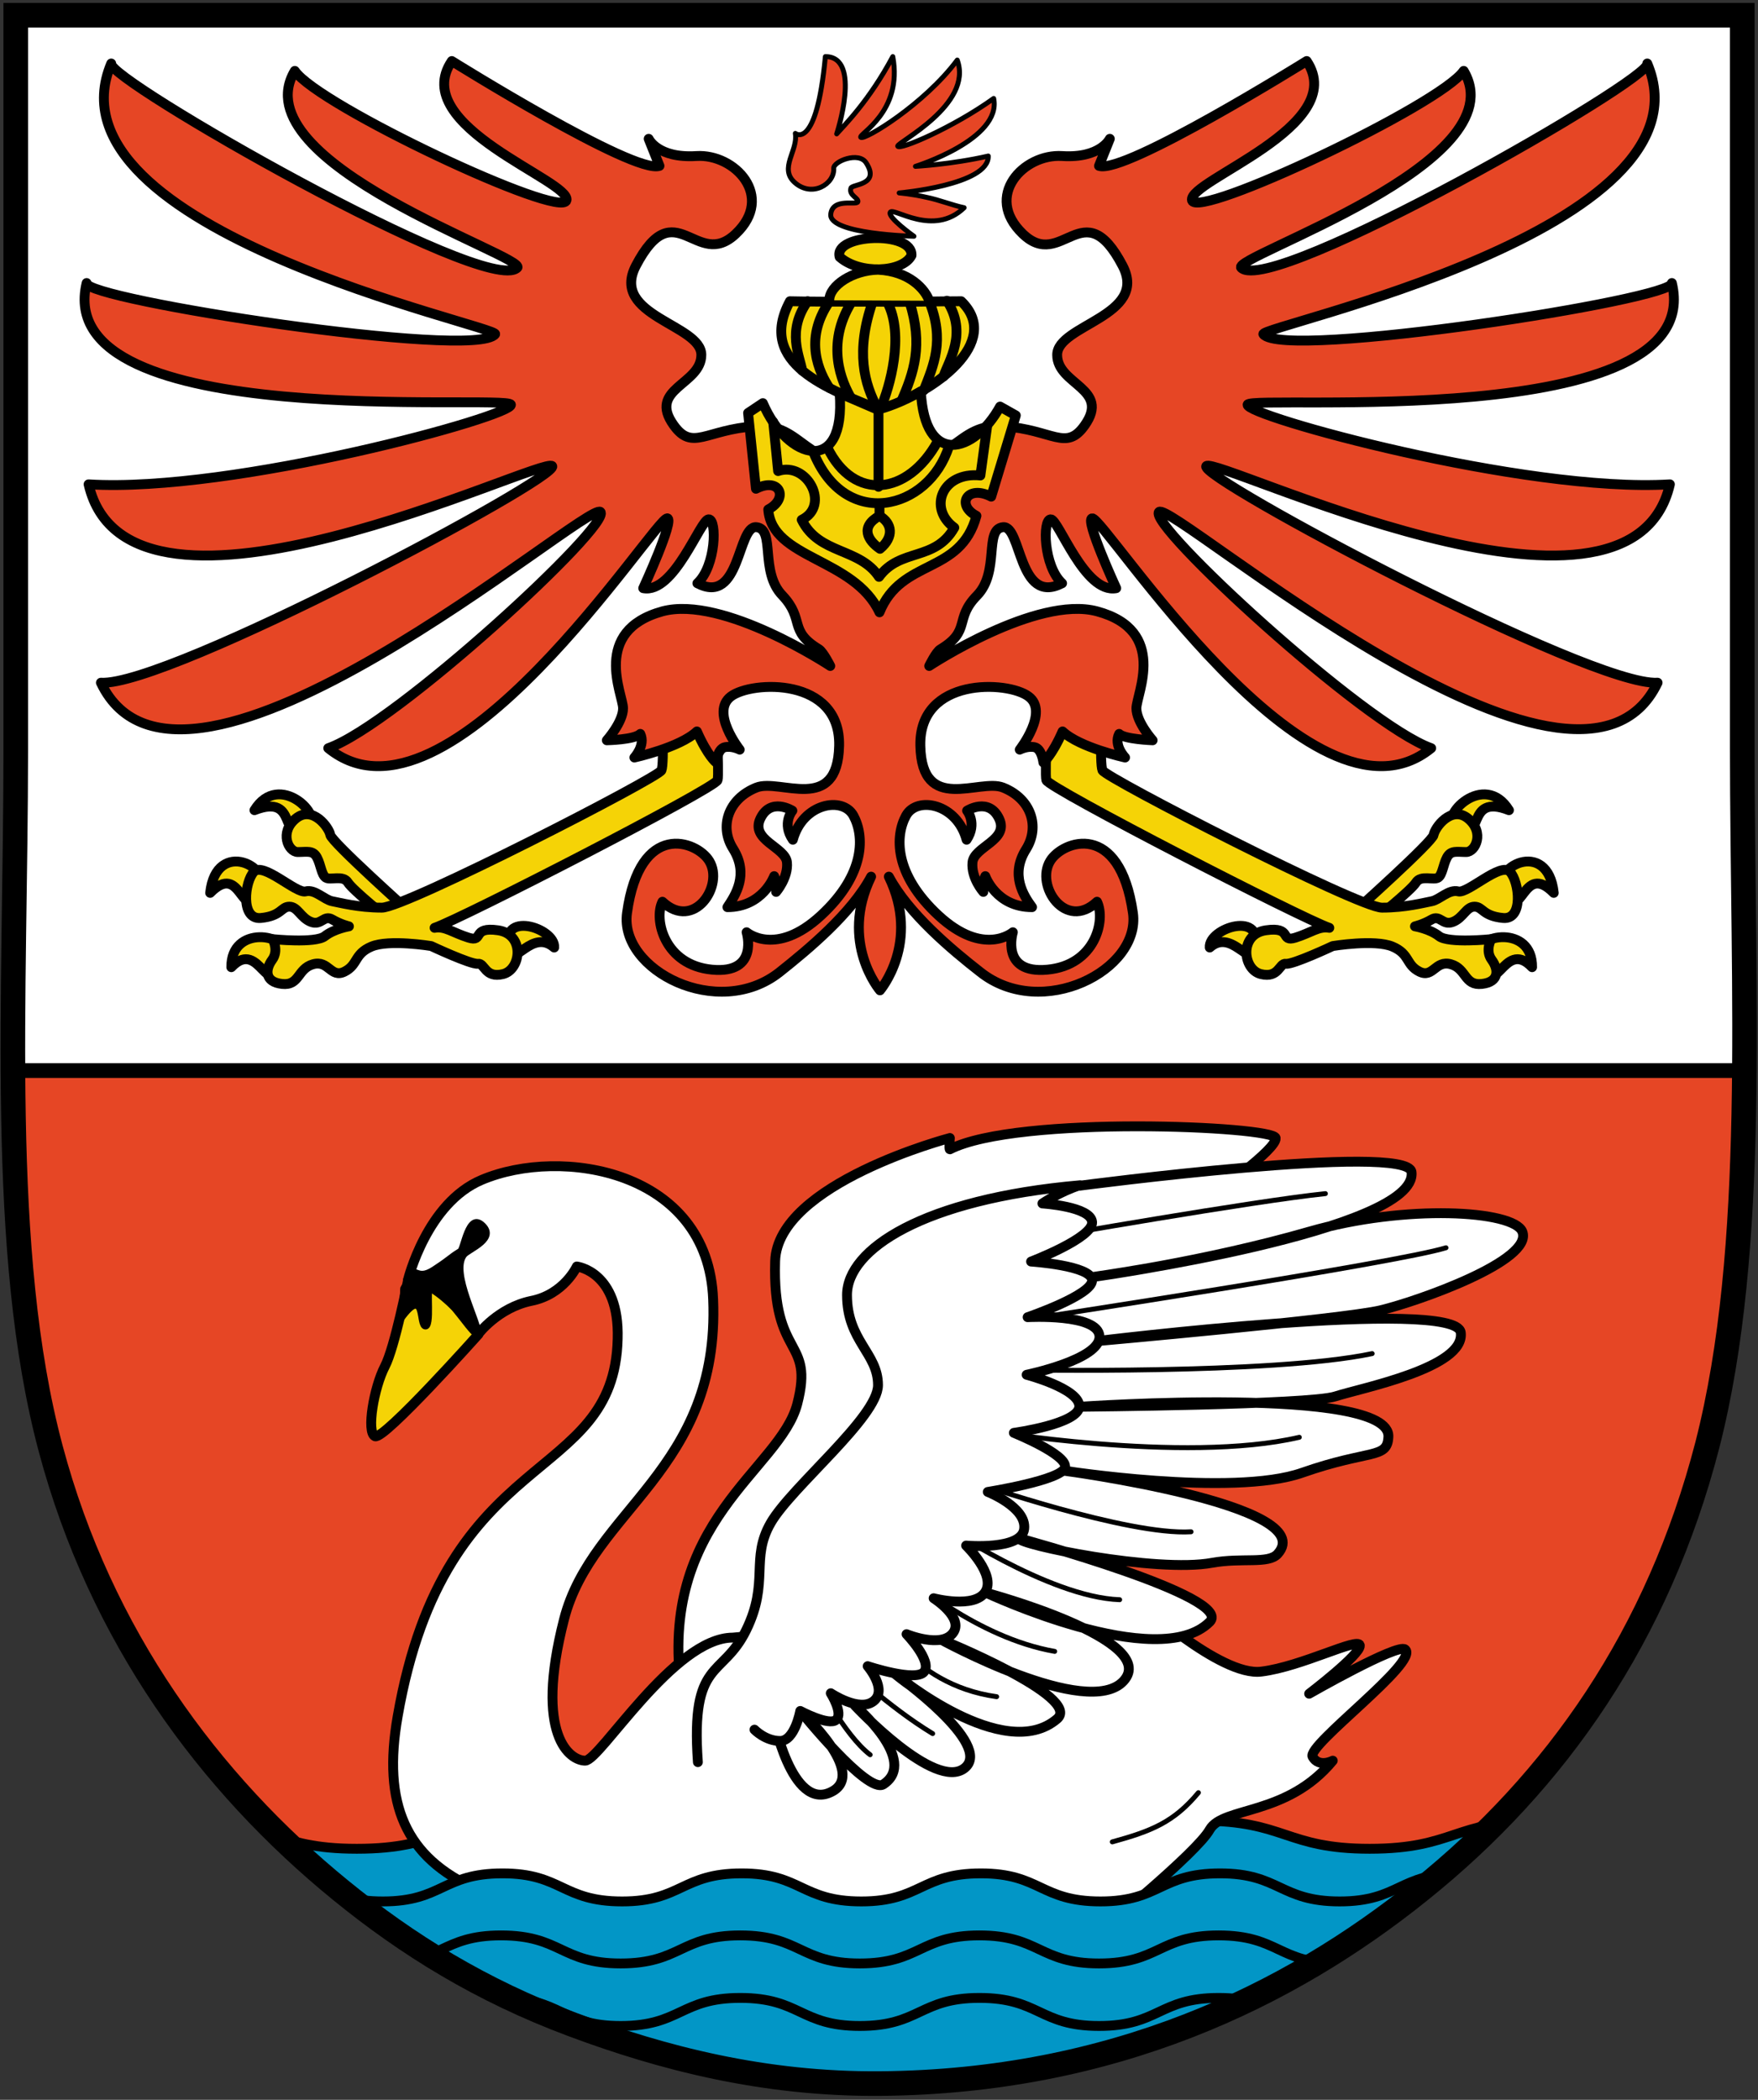
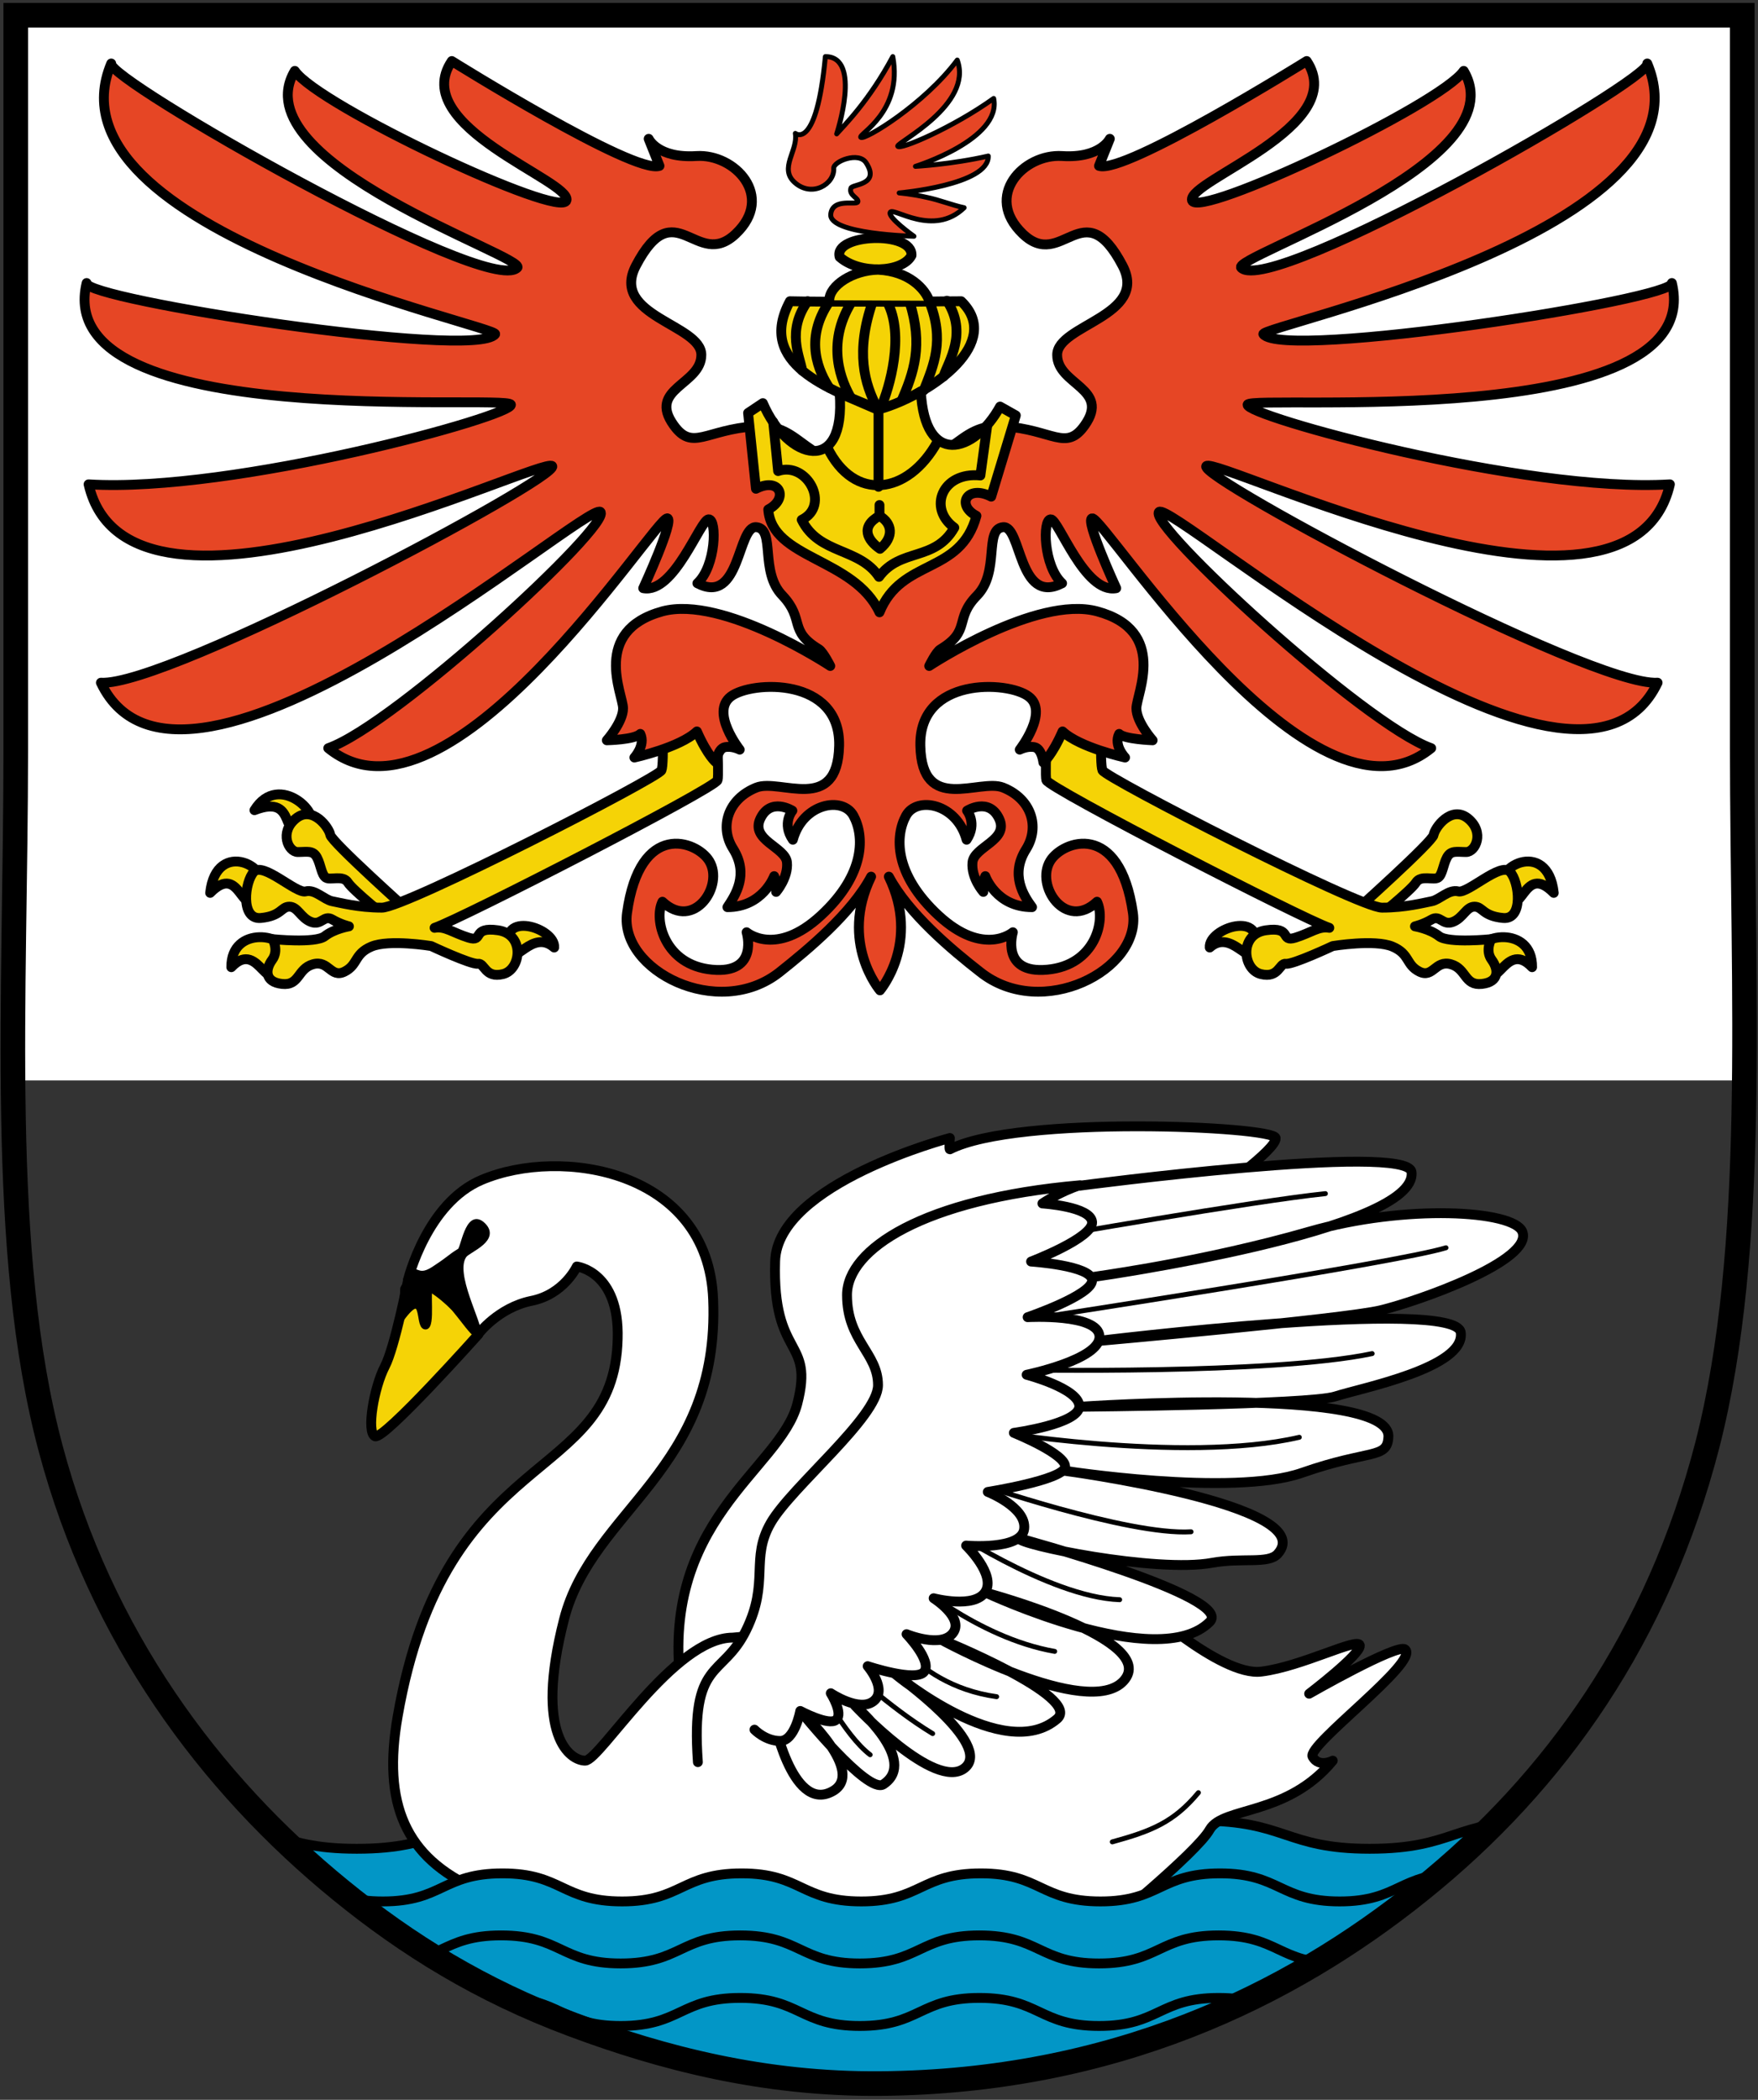
<svg xmlns="http://www.w3.org/2000/svg" xmlns:xlink="http://www.w3.org/1999/xlink" id="Ebene_1" x="0px" y="0px" viewBox="0 0 357.2 426.6" style="enable-background:new 0 0 357.2 426.6;" xml:space="preserve">
  <rect x="0" y="0" width="357.2" height="426.6" fill="#333333" stroke="none" />
  <style type="text/css">
	.st0{clip-path:url(#Schildflaeche_2_);fill:#FFFFFF;}
	
		.st1{clip-path:url(#Schildflaeche_2_);fill:#E64625;stroke:#000000;stroke-width:3;stroke-linecap:round;stroke-linejoin:round;stroke-miterlimit:10;}
	.st2{clip-path:url(#Schildflaeche_2_);}
	.st3{fill:#0296C6;stroke:#000000;stroke-width:2;stroke-linecap:round;stroke-linejoin:round;}
	.st4{fill:#F5D306;stroke:#000000;stroke-width:2;stroke-linecap:round;stroke-linejoin:round;}
	.st5{fill:#FFFFFF;stroke:#000000;stroke-width:2;stroke-linecap:round;stroke-linejoin:round;stroke-miterlimit:10;}
	.st6{stroke:#000000;stroke-linecap:round;stroke-linejoin:round;stroke-miterlimit:10;}
	.st7{fill:none;stroke:#000000;stroke-linecap:round;stroke-linejoin:round;stroke-miterlimit:10;}
	.st8{fill:#FFFFFF;stroke:#000000;stroke-linecap:round;stroke-linejoin:round;stroke-miterlimit:10;}
	.st9{fill:none;stroke:#000000;stroke-width:2;stroke-linecap:round;stroke-linejoin:round;}
	.st10{fill:#E64625;stroke:#000000;stroke-width:2;stroke-linecap:round;stroke-linejoin:round;stroke-miterlimit:10;}
	.st11{fill:#E64625;stroke:#000000;stroke-linecap:round;stroke-linejoin:round;stroke-miterlimit:10;}
	.st12{fill:none;stroke:#000000;stroke-width:5;stroke-miterlimit:10;}
</style>
  <g>
    <defs>
      <path id="Schildflaeche_1_" d="M3.2,4.1c0,0,0,98.8,0,148.5c0,49.5-3.6,101.7,7.1,141.7c10.1,37.9,32.1,67.9,59,89.8    c13.5,11,28.5,20.3,47,27.2c18.2,6.8,38.9,12.2,62.6,12c47.2-0.4,83-17.8,109.6-39.2c27-21.7,48.6-52.5,58.4-90.5    c10.3-40.2,7.1-92,7.1-141.7c0-49.8,0-148.8,0-148.8H3.2V4.1z" />
    </defs>
    <clipPath id="Schildflaeche_2_">
      <use xlink:href="#Schildflaeche_1_" style="overflow:visible;" />
    </clipPath>
    <rect x="-6.5" y="-6.3" class="st0" width="372" height="225.8" />
-     <rect x="-6.5" y="217.5" class="st1" width="372" height="216.2" />
    <g class="st2">
      <path class="st3" d="M38.2,369.9c17.2,0,17.2,5.7,34.3,5.7c17.2,0,17.2-5.7,34.3-5.7c17.2,0,17.2,5.7,34.3,5.7    c17.2,0,17.2-5.7,34.3-5.7c17.2,0,17.2,5.7,34.3,5.7c17.2,0,17.2-5.7,34.3-5.7c17.2,0,17.2,5.7,34.3,5.7c17.2,0,17.2-5.7,34.3-5.7    v79.3H38.2V369.9z" />
    </g>
    <g class="st2">
      <path class="st4" d="M94.5,262.1c2.5,4.8,2.7,9,2.7,9s-19.2,21.5-21,20.7c-1.8-0.8-0.2-10,2-14.2c2-3.8,4.7-17.5,4.7-17.5    L94.5,262.1z" />
      <path class="st5" d="M138.5,343.7c-5-34.8,20-45,23.5-58.5s-5.1-9-4.5-29c0.5-15.8,35.5-25,35.5-25s-0.2,2.3,0,2.3    c13.7-7,65.8-4.7,66.2-2.3c0.3,2.3-12.8,11.5-12.8,11.5l-54.8,123L138.5,343.7z" />
      <path class="st5" d="M148.9,332.7c-12,0-27,25-30,25s-10.4-4.9-4.3-28.7c5.7-22.3,31.7-30.3,30.3-65c-1-26.3-30.9-31.1-47-24.3    c-11.2,4.7-15,20.3-15,20.3c6.7,0,14.3,11,14.3,11s4-5.3,10.7-6.7c6.7-1.3,9.3-7,9.3-7s8.7,1,8.3,14.7c-0.7,30-35,21-44.7,76.7    c-6.2,35.5,18.3,43.7,92.7,43.7h50c0,0,19.7-16,22.3-20.7c2.7-4.7,15.7-2.7,25-14c0,0-2.8,1.5-4.1-0.8s21.8-19.3,18.8-21.8    c-1.5-1.3-19.5,9-19.5,9s10.5-8,10.3-9.8s-11.8,4.3-20,5.3C248,340.7,231,325,231,325L148.9,332.7z" />
      <path class="st6" d="M98,248.7c3.4,3-2.7,5.2-3.6,6.3c-2.8,3.6,3.4,14.2,2.8,16s-5.7-7.6-9.5-9.3c-1.1-0.5,0.4,8.1-1.3,7.9    c-1.7-0.2,0.2-8.8-5.3-0.9c1.5-10-0.2-5,1.7-8.7c1.8-3.7,1.5,0.3,5.3-2.2c3.8-2.5,2.9-2.2,5.3-3.7C94.1,253.8,95,246.1,98,248.7z" />
      <path class="st7" d="M243.5,364.2c-5,6-9.5,7.8-17.5,10" />
      <path class="st5" d="M157,348.5c0,0,3.8,19.8,12,15.5c7.4-3.8-6.3-16.3-6.3-16.3s13.6,16.9,16.8,14.8c7.3-4.8-5.8-16-5.8-16    S190,364,196,359.2s-14-19-14-19s22,18.3,32.8,9C220,344.7,191,333,191,333s30,16.5,37.3,8.5c7.6-8.4-27.9-17.9-27.9-17.9    s34.9,16.4,45.4,5.9c5.1-5.1-38.8-17-38.8-17c-0.3,1.3,28,7.1,39.3,5c6.1-1.1,11.4,0.3,13.3-1.8c9-10-44-17-44-17s34.8,5.5,49,0.5    c13.7-4.8,17.3-2.7,17.5-7.3c0.5-10.5-62.7-6.1-62.7-6.1s46.7-0.4,51.9-2.1s26.5-5.8,25.5-13s-74.3,1.8-74.3,1.8s50.5-4.5,58-6.3    s31.2-10.1,28.8-16c-1.8-4.3-23.7-5.6-43.2,0c-21.5,6.2-43.8,9.2-43.8,9.2s66-9.3,64.5-21.3c-0.8-6-67.5,2.8-67.5,2.8" />
      <g>
        <path class="st8" d="M269.3,242.5c-14.5,1.5-57.3,9-57.3,9" />
        <path class="st8" d="M293.8,253.5c-9.5,3-84.8,14.5-84.8,14.5" />
        <path class="st8" d="M278.8,275c-20.3,4.3-72.3,3.3-72.3,3.3" />
        <path class="st8" d="M264,292c-23.5,5.5-64.3-1.5-64.3-1.5" />
        <path class="st8" d="M242,311.2c-12.8,0.8-44-10-44-10" />
        <path class="st8" d="M227.5,325c-14.5-0.5-36.5-15.5-36.5-15.5" />
        <path class="st8" d="M214.3,335.5c-16-2.8-30-15.3-30-15.3" />
        <path class="st8" d="M202.5,344.7c-18-2.5-24.5-17.5-24.5-17.5" />
        <path class="st8" d="M189.5,352.2c-8.8-5.3-18-14-18-14" />
        <path class="st8" d="M176.8,356.5c-5.3-4-11-15.3-11-15.3" />
      </g>
      <path class="st5" d="M141.8,358c-1.5-21.1,5-17,9.8-26.8s0.8-14.5,5-21.8s21.8-21.5,21.8-28s-6.3-9-6.3-18.3s15.5-19.5,47.3-22.3    c-4.1,1.3-7.6,3.7-7.6,3.7s9.9,0.6,10.1,3.8s-12.4,8-12.4,8s12.3,0.8,12.4,3.8s-13.1,7.5-13.1,7.5s14.4-0.8,14.6,3.9    s-14.8,7.8-14.8,7.8s10.7,2.8,10.7,6.4s-13.3,5.4-13.3,5.4s10.9,4.4,10.4,7s-15.7,5-15.7,5s7.9,3.1,7.4,7.5s-11.8,3.4-11.8,3.4    s6.1,5.9,3.9,9.4s-10.5,1.3-10.5,1.3s6.3,4,3.9,7.1s-9.4,0.2-9.4,0.2s5.2,5.4,3.6,7.6s-11.5-1.1-11.5-1.1s4.1,4.8,1.2,7.1    s-8.7-1.6-8.7-1.6s2.6,4.1,1.1,5.4s-7.3-1.8-7.3-1.8s-1.1,6.1-4.1,6.1s-5.2-2.3-5.2-2.3" />
    </g>
    <g class="st2">
      <path class="st3" d="M296.5,380.6c-12.2,0-12.2,5.7-24.3,5.7s-12.2-5.7-24.3-5.7c-12.2,0-12.2,5.7-24.3,5.7    c-12.2,0-12.2-5.7-24.3-5.7c-12.2,0-12.2,5.7-24.3,5.7c-12.2,0-12.2-5.7-24.3-5.7c-12.2,0-12.2,5.7-24.3,5.7    c-12.2,0-12.2-5.7-24.3-5.7c-12.2,0-12.2,5.7-24.3,5.7c-12.2,0-12.2-5.7-24.3-5.7v44.7h243.3V380.6z" />
      <g>
        <path class="st9" d="M53.2,393.2c12.2,0,12.2,5.7,24.3,5.7c12.2,0,12.2-5.7,24.3-5.7c12.2,0,12.2,5.7,24.3,5.7     c12.2,0,12.2-5.7,24.3-5.7c12.2,0,12.2,5.7,24.3,5.7c12.2,0,12.2-5.7,24.3-5.7c12.2,0,12.2,5.7,24.3,5.7     c12.2,0,12.2-5.7,24.3-5.7c12.2,0,12.2,5.7,24.3,5.7s12.2-5.7,24.3-5.7" />
      </g>
      <g>
        <path class="st9" d="M53.2,405.9c12.2,0,12.2,5.7,24.3,5.7c12.2,0,12.2-5.7,24.3-5.7c12.2,0,12.2,5.7,24.3,5.7     c12.2,0,12.2-5.7,24.3-5.7c12.2,0,12.2,5.7,24.3,5.7c12.2,0,12.2-5.7,24.3-5.7c12.2,0,12.2,5.7,24.3,5.7     c12.2,0,12.2-5.7,24.3-5.7c12.2,0,12.2,5.7,24.3,5.7s12.2-5.7,24.3-5.7" />
      </g>
    </g>
    <g class="st2">
      <g>
        <g>
          <path class="st4" d="M62.6,168.1c3.5-2.1-5.9-11.6-10.9-3.5C61,161,56.3,171.9,62.6,168.1z" />
          <path class="st4" d="M52.8,181.5c3.2-5.3-8.9-11.4-10.1-0.1C49.1,174.9,49,187.7,52.8,181.5z" />
          <path class="st4" d="M57.6,194.4c0.1-0.2,0.1-0.3,0.2-0.5c0.9-4.1-10.9-6.1-10.8,2.6c6-6.3,7.5,8.5,10.7-2.4" />
          <path class="st4" d="M103.5,193c-2.3-8.2,9.4-4.5,9.1-0.5C108.1,188.6,104.5,196.6,103.5,193z" />
          <path class="st4" d="M83.4,185.4c0,0-16.1-14.4-16.3-15.8s-3.6-6.1-7-3.3s-1.5,6.8,0.4,6.8s3.1-0.4,3.9,1.1s0.9,3.5,1.8,4.1      s3.5-0.6,4.5,1s8.5,7.6,8.5,7.6L83.4,185.4z" />
          <path class="st4" d="M134.5,144c0,0,0.5,11-0.1,12.5s-52,27.9-56.8,27.9s-8.5-1-10.1-1.3s-3.5-2.5-5.4-2s-8.6-6-10.5-4      s-2.8,9.8,1.4,9.4s4.1-2.3,5.8-2.3s2.3,2.3,4.4,3.1s2.6-1.5,4.3-0.5s3.4,1.4,3.4,1.4s-3,0.5-4.9,2s-10.6,0.6-10.6,0.6      s1.3,2.3-0.1,4.2s-1.6,4.5,2,4.9s3.1-3.1,6.3-4s3.6,2.9,6.4,1.5s1.9-3.6,5.5-5.1s12.1-0.1,12.1-0.1s8.1,3.8,9.5,3.6      s1.4,3,5.1,2.1s4.5-8.1-1-8.9s-2.8,2.5-6,1.5s-4.8-2.4-6.9-2c5.4-1.8,57.1-28.4,57.5-30s-0.5-16.1-0.5-16.1L134.5,144z" />
        </g>
        <g>
-           <path class="st4" d="M295.7,168.1c-3.5-2.1,5.9-11.6,10.9-3.5C297.4,161,302,171.9,295.7,168.1z" />
          <path class="st4" d="M305.6,181.5c-3.2-5.3,8.9-11.4,10.1-0.1C309.3,174.9,309.4,187.7,305.6,181.5z" />
          <path class="st4" d="M300.7,194.4c-0.1-0.2-0.1-0.3-0.2-0.5c-0.9-4.1,10.9-6.1,10.8,2.6c-6-6.3-7.5,8.5-10.7-2.4" />
          <path class="st4" d="M254.9,193c2.3-8.2-9.4-4.5-9.1-0.5C250.2,188.6,253.9,196.6,254.9,193z" />
          <path class="st4" d="M275,185.4c0,0,16.1-14.4,16.3-15.8s3.6-6.1,7-3.3s1.5,6.8-0.4,6.8s-3.1-0.4-3.9,1.1s-0.9,3.5-1.8,4.1      s-3.5-0.6-4.5,1s-8.5,7.6-8.5,7.6L275,185.4z" />
          <path class="st4" d="M223.9,144c0,0-0.5,11,0.1,12.5s52,27.9,56.8,27.9s8.5-1,10.1-1.3s3.5-2.5,5.4-2s8.6-6,10.5-4      s2.8,9.8-1.4,9.4s-4.1-2.3-5.8-2.3s-2.3,2.3-4.4,3.1s-2.6-1.5-4.3-0.5s-3.4,1.4-3.4,1.4s3,0.5,4.9,2s10.6,0.6,10.6,0.6      s-1.3,2.3,0.1,4.2s1.6,4.5-2,4.9s-3.1-3.1-6.3-4s-3.6,2.9-6.4,1.5s-1.9-3.6-5.5-5.1s-12.1-0.1-12.1-0.1s-8.1,3.8-9.5,3.6      s-1.4,3-5.1,2.1s-4.5-8.1,1-8.9s2.8,2.5,6,1.5s4.8-2.4,6.9-2c-5.4-1.8-57.1-28.4-57.5-30s0.5-16.1,0.5-16.1L223.9,144z" />
        </g>
      </g>
      <path class="st10" d="M178.6,95.1c15.9,0,15.3-9.2,25.3-8.5c10,0.7,12.7,5.2,16.5-0.2c5.3-7.5-5.6-8.2-5.6-14.3    c0-6.1,18.6-7.9,13.3-18.1c-8-15.3-12.3,1.2-20.3-6.5s0.2-16.3,8-15.8c7.8,0.5,9.7-3.5,9.7-3.5l-2.2,5.5    c5.2,1.8,42.2-21.3,42.2-21.3c8.9,13.3-24.3,24.3-23.3,28.3s50.5-19.4,55.2-26.3c11.2,18.8-47.4,37.8-45.2,40    c6.1,6,83.8-38.5,82.5-41.5c14.4,34-79.2,53.4-78,55c4,5.3,83.8-7.1,83-10.4c7.4,30.7-85.4,22.6-86.2,24.7    c-0.8,2.2,56.4,18,85.8,16.2c-8.2,35.6-92.5-6-94.2-3.7c-1.7,2.3,78,44.8,91.7,44c-16.5,34.6-98.8-37.2-101.3-34.7    s41.7,43.2,55.3,48c-24.3,19.8-66.5-47.2-68.9-46.7c-1.5,0.3,4.9,14.2,4.9,14.2c-6.4,1.2-11.7-14-13.3-14c-1.7,0-1.5,9.5,2.3,13    c-8.9,4.6-8.2-11.8-12-11.4c-3.9,0.4-0.6,9.1-5.3,13.9c-4.7,4.8-1.1,7.1-7.4,10.9c-0.9,0.5-2.3,3.4-2.3,3.4s21.8-14.4,34.1-11.1    c14.5,3.9,8,16.8,8,19.7c0,2.8,3.3,6.5,3.3,6.5s-5.7-0.2-6.8-1.3c-1.2,2.3,1.2,4.8,1.2,4.8s-9.2-2-12.7-5.3    c-2.2,5-3.9,6.3-3.9,6.3s-0.3-2.8-1.8-3.1c-1.5-0.3-3,0.5-3,0.5s6-7.7,1.8-10.8c-4.2-3.2-22.3-4-22,10c0.3,14,12,6.6,16.8,8.5    c5.8,2.3,7.5,8,4.7,12.5c-3.3,5.2-0.5,9.5,1.2,11.8c-7.3,0-9.5-6.3-9.5-6.3s-0.7,1.5-0.4,3.2c0,0-2.5-2.8-2.2-6s7.5-4.5,5.4-8.9    s-6.5-1.6-6.5-1.6s2.1,2.6-0.1,5.9c-2-7.4-10.1-8.9-12.3-4.9s-2.6,11.8,6.6,20.3s15.1,3.4,15.1,3.4s-2.6,8.5,7,7.6    c9.8-0.9,11.9-10.1,10.1-13.8c-6.4,6-12.6-3.3-9.5-8.3c2.5-4.1,14.1-8.3,16.8,10.6c1.6,11.6-18.5,21.9-31,12    c-5.9-4.6-14.6-11.9-18.6-19.4c6.5,13.4-1.8,23.1-1.8,23.1s-8.3-9.7-1.8-23.1c-4,7.5-12.8,14.8-18.6,19.4    c-12.5,9.9-32.6-0.4-31-12c2.6-18.9,14.2-14.7,16.7-10.6c3.1,5-3.1,14.3-9.5,8.3c-1.8,3.6,0.4,12.9,10.1,13.8c9.6,0.9,7-7.6,7-7.6    s5.9,5.1,15.1-3.4s8.8-16.3,6.6-20.3s-10.3-2.5-12.3,4.9c-2.3-3.3-0.1-5.9-0.1-5.9s-4.4-2.8-6.5,1.6s5.1,5.8,5.4,8.9s-2.2,6-2.2,6    c0.3-1.7-0.4-3.2-0.4-3.2s-2.3,6.3-9.5,6.3c1.6-2.4,4.4-6.6,1.2-11.8c-2.9-4.5-1.1-10.2,4.7-12.5c4.8-1.9,16.5,5.5,16.8-8.5    s-17.8-13.2-22-10c-4.2,3.2,1.8,10.8,1.8,10.8s-1.5-0.8-3-0.5c-1.5,0.3-1.8,3.1-1.8,3.1s-1.7-1.3-3.9-6.3    c-3.5,3.3-12.7,5.3-12.7,5.3s2.3-2.5,1.2-4.8c-1.2,1.2-6.8,1.3-6.8,1.3s3.3-3.7,3.3-6.5c0-2.8-6.5-15.7,8-19.7    c12.3-3.3,34.1,11.1,34.1,11.1s-1.4-2.8-2.3-3.4c-6.3-3.8-2.8-6-7.4-10.9c-4.7-4.8-1.4-13.5-5.3-13.9c-3.9-0.4-3.2,16-12,11.4    c3.8-3.5,4-13,2.3-13s-7,15.2-13.3,14c0,0,6.4-13.9,4.9-14.2c-2.3-0.5-44.6,66.5-68.9,46.7c13.7-4.8,57.8-45.5,55.3-48    S37,173.4,20.5,138.7c13.7,0.8,93.3-41.7,91.7-44c-1.7-2.3-86,39.3-94.2,3.7c29.4,1.8,86.7-14,85.8-16.2    c-0.8-2.2-93.6,6-86.2-24.7c-0.8,3.3,79,15.7,83,10.4c1.2-1.6-92.3-21-78-55c-1.3,3,76.4,47.5,82.5,41.5    c2.3-2.2-56.4-21.2-45.2-40c4.7,7,54.2,30.3,55.2,26.3s-32.3-15-23.3-28.3c0,0,37,23.1,42.2,21.3l-2.2-5.5c0,0,1.8,4,9.7,3.5    c7.8-0.5,16,8.2,8,15.8s-12.3-8.8-20.3,6.5c-5.3,10.2,13.3,11.9,13.3,18.1c0,6.1-11,6.8-5.6,14.3c3.8,5.3,6.5,0.9,16.5,0.2    S162.7,95.1,178.6,95.1" />
      <path class="st11" d="M161.6,27.1c0.6,3.5-3.4,7.1-0.1,10c3.5,3.1,8.1,0.3,7.9-2.9c-0.1-1.4,5.1-3.5,6.6-1.1    c2.9,4.5-2.8,4.3-3.1,5.1c-0.5,1.5,1.6,2,1.4,2.8s-5.1-0.9-5.5,2.5c-0.5,4.1,16.9,4.5,16.9,4.5s-5.5-3.9-4.8-4.9s8.8,5.1,15-0.9    c-2.4-0.5-5.1-1.6-7.6-2.1c-3-0.7-5.6-0.9-5.6-0.9s18.3-1.6,18.1-7.5c-7.4,1.7-14.8,2.1-14.8,2.1s17.6-5.5,15.9-13.8    c-8.2,5.9-19.2,10.6-19.5,9.7c-0.3-0.7,15.4-8.4,12.1-17.5c-6.7,9-18.9,16.4-19.6,15.7c-0.6-0.6,8.6-5.1,6.5-16.4    c-4.8,9-9.9,14-11.4,15.7c0,0,5.2-15.7-2.3-15.7C165.9,30.7,161.6,27.1,161.6,27.1z" />
      <g>
        <path id="path3110" class="st4" d="M178.8,61.3     c-10,0-13.8,0-18.3-0.1c-6.9,12.8,8.1,17.9,18.1,22c11.3-3.3,25.2-13.8,16.7-22C190.3,61.2,183.7,61.4,178.8,61.3L178.8,61.3z" />
        <path id="path3112" class="st9" d="M164.1,61.2     c-4.3,6.1-1.6,11.1-1.1,14.1" />
        <path id="path3114" class="st9" d="M168.5,61.3     c-5.3,7.8-2,14.4,0,17.5" />
        <path id="path3116" class="st9" d="M173,61.4c-5.3,8.6-2,16.2,0,19.6" />
        <path id="path3118" class="st9" d="M192.4,61.1     c4.3,6.6,0.3,12.3-0.7,15.4" />
        <path id="path3120" class="st9" d="M188.8,61.2     c3.2,7.9,0.9,13-1.1,18.1" />
        <path id="path3122" class="st9" d="M184.8,61.3     c2.8,8.8,0.9,14.4-1.7,20.3" />
        <path id="path3124" class="st9" d="M177.3,61.3     c-3.5,10.2-1.7,16.6,1,21.7" />
        <path id="path3126" class="st9" d="M180.3,61.4     c3.5,6.7,0.5,17.3-1.4,21.6" />
        <path id="path3139" class="st4" d="M168.5,61c0-3,4.8-6.1,9.9-6.2     c6.4,0.3,9.6,4,10.4,6.3" />
        <path id="path4002" class="st4" d="M178.7,83.1     c0.7-0.1,4.7-1.4,8.4-3.6c0.8,15.3,10.8,12.7,16.1,3.1l3.2,1.8l-5,16.5c-4.9-2.5-7.2,1.7-3,3.9c-3.3,12.1-15.2,8.5-19.7,19.6     c-5.2-11.1-21.9-10.8-22.6-20.9c4.2-2.2,2.4-6.7-2.5-4.2L152,83.9l3-2c5,11.7,16.9,14.9,15.6-2l7.9,3.4l0,15.6" />
        <path id="path3986" class="st9" d="M168.1,90.9     c5.4,11.1,16.4,9.7,22.4-1.2" />
-         <path id="path3988" class="st9" d="M165.2,91.7     c6.4,16.2,23.5,12,27.6-1" />
        <path id="path3990" class="st9" d="M178.7,102.6v2" />
        <path id="path3992" class="st9" d="M178.7,104.8     c2.6,1.5,3,4.3,0.1,6.7C176.3,109.8,174.7,107,178.7,104.8z" />
        <path id="path3994" class="st9" d="M157.1,85.7l1,10     c5.9-2,10.7,7,4.8,9.9c3.5,7.1,11.7,5.6,15.7,11.6c4.3-5.9,11.4-3.1,15.3-10c-5.4-3.9-2.5-11.4,5.3-10.6l1.4-10.2" />
        <path id="path4092" class="st4" d="M170.6,52.2     c-1.3-4.7,14.9-5.4,14.6-0.3C183.4,55.4,174.6,55.8,170.6,52.2z" />
      </g>
    </g>
  </g>
  <path id="Schildflaeche" class="st12" d="M3.2,152.6c0,49.5-3.6,101.7,7.1,141.7c10.1,37.9,32.1,67.9,59,89.8  c13.5,11,28.5,20.3,47,27.2c18.2,6.8,38.9,12.2,62.6,12c47.2-0.4,83-17.8,109.6-39.2c27.8-22.3,48.4-51.9,58.4-90.5  c10.3-40.2,7.1-92,7.1-141.7c0-49.8,0-148.8,0-148.8H3.2C3.2,3.1,3.2,102.9,3.2,152.6z" />
</svg>